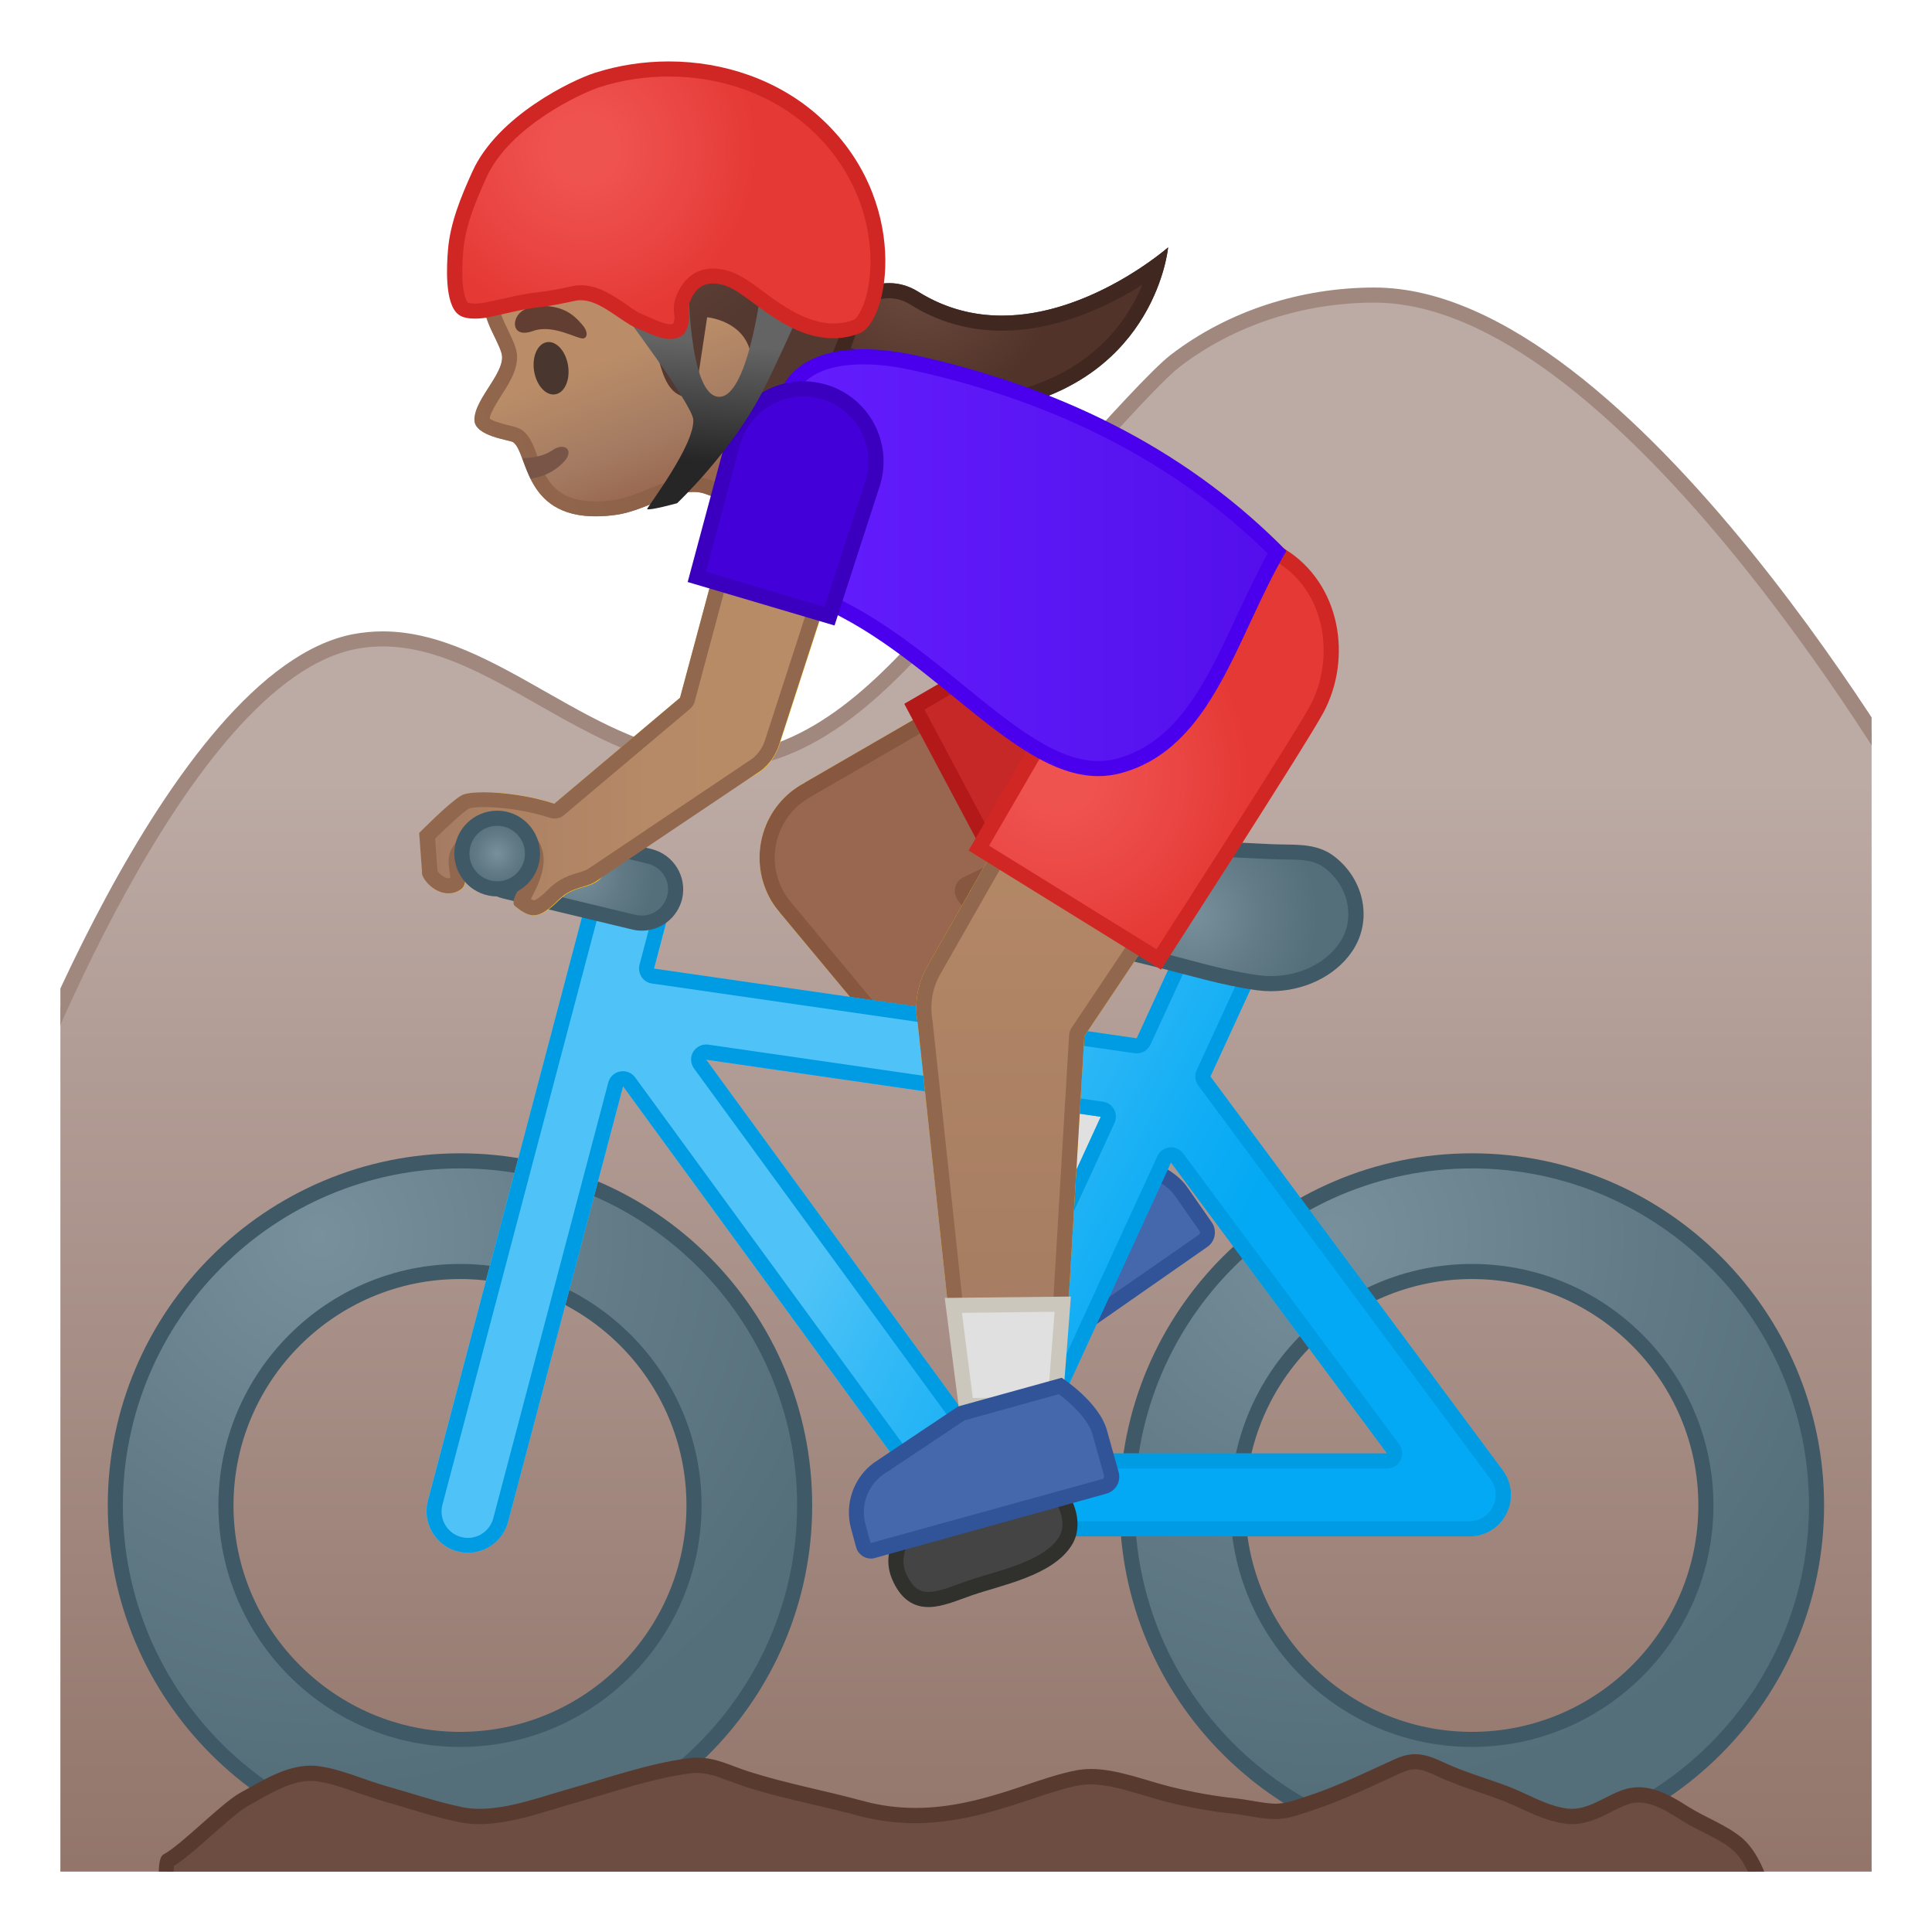
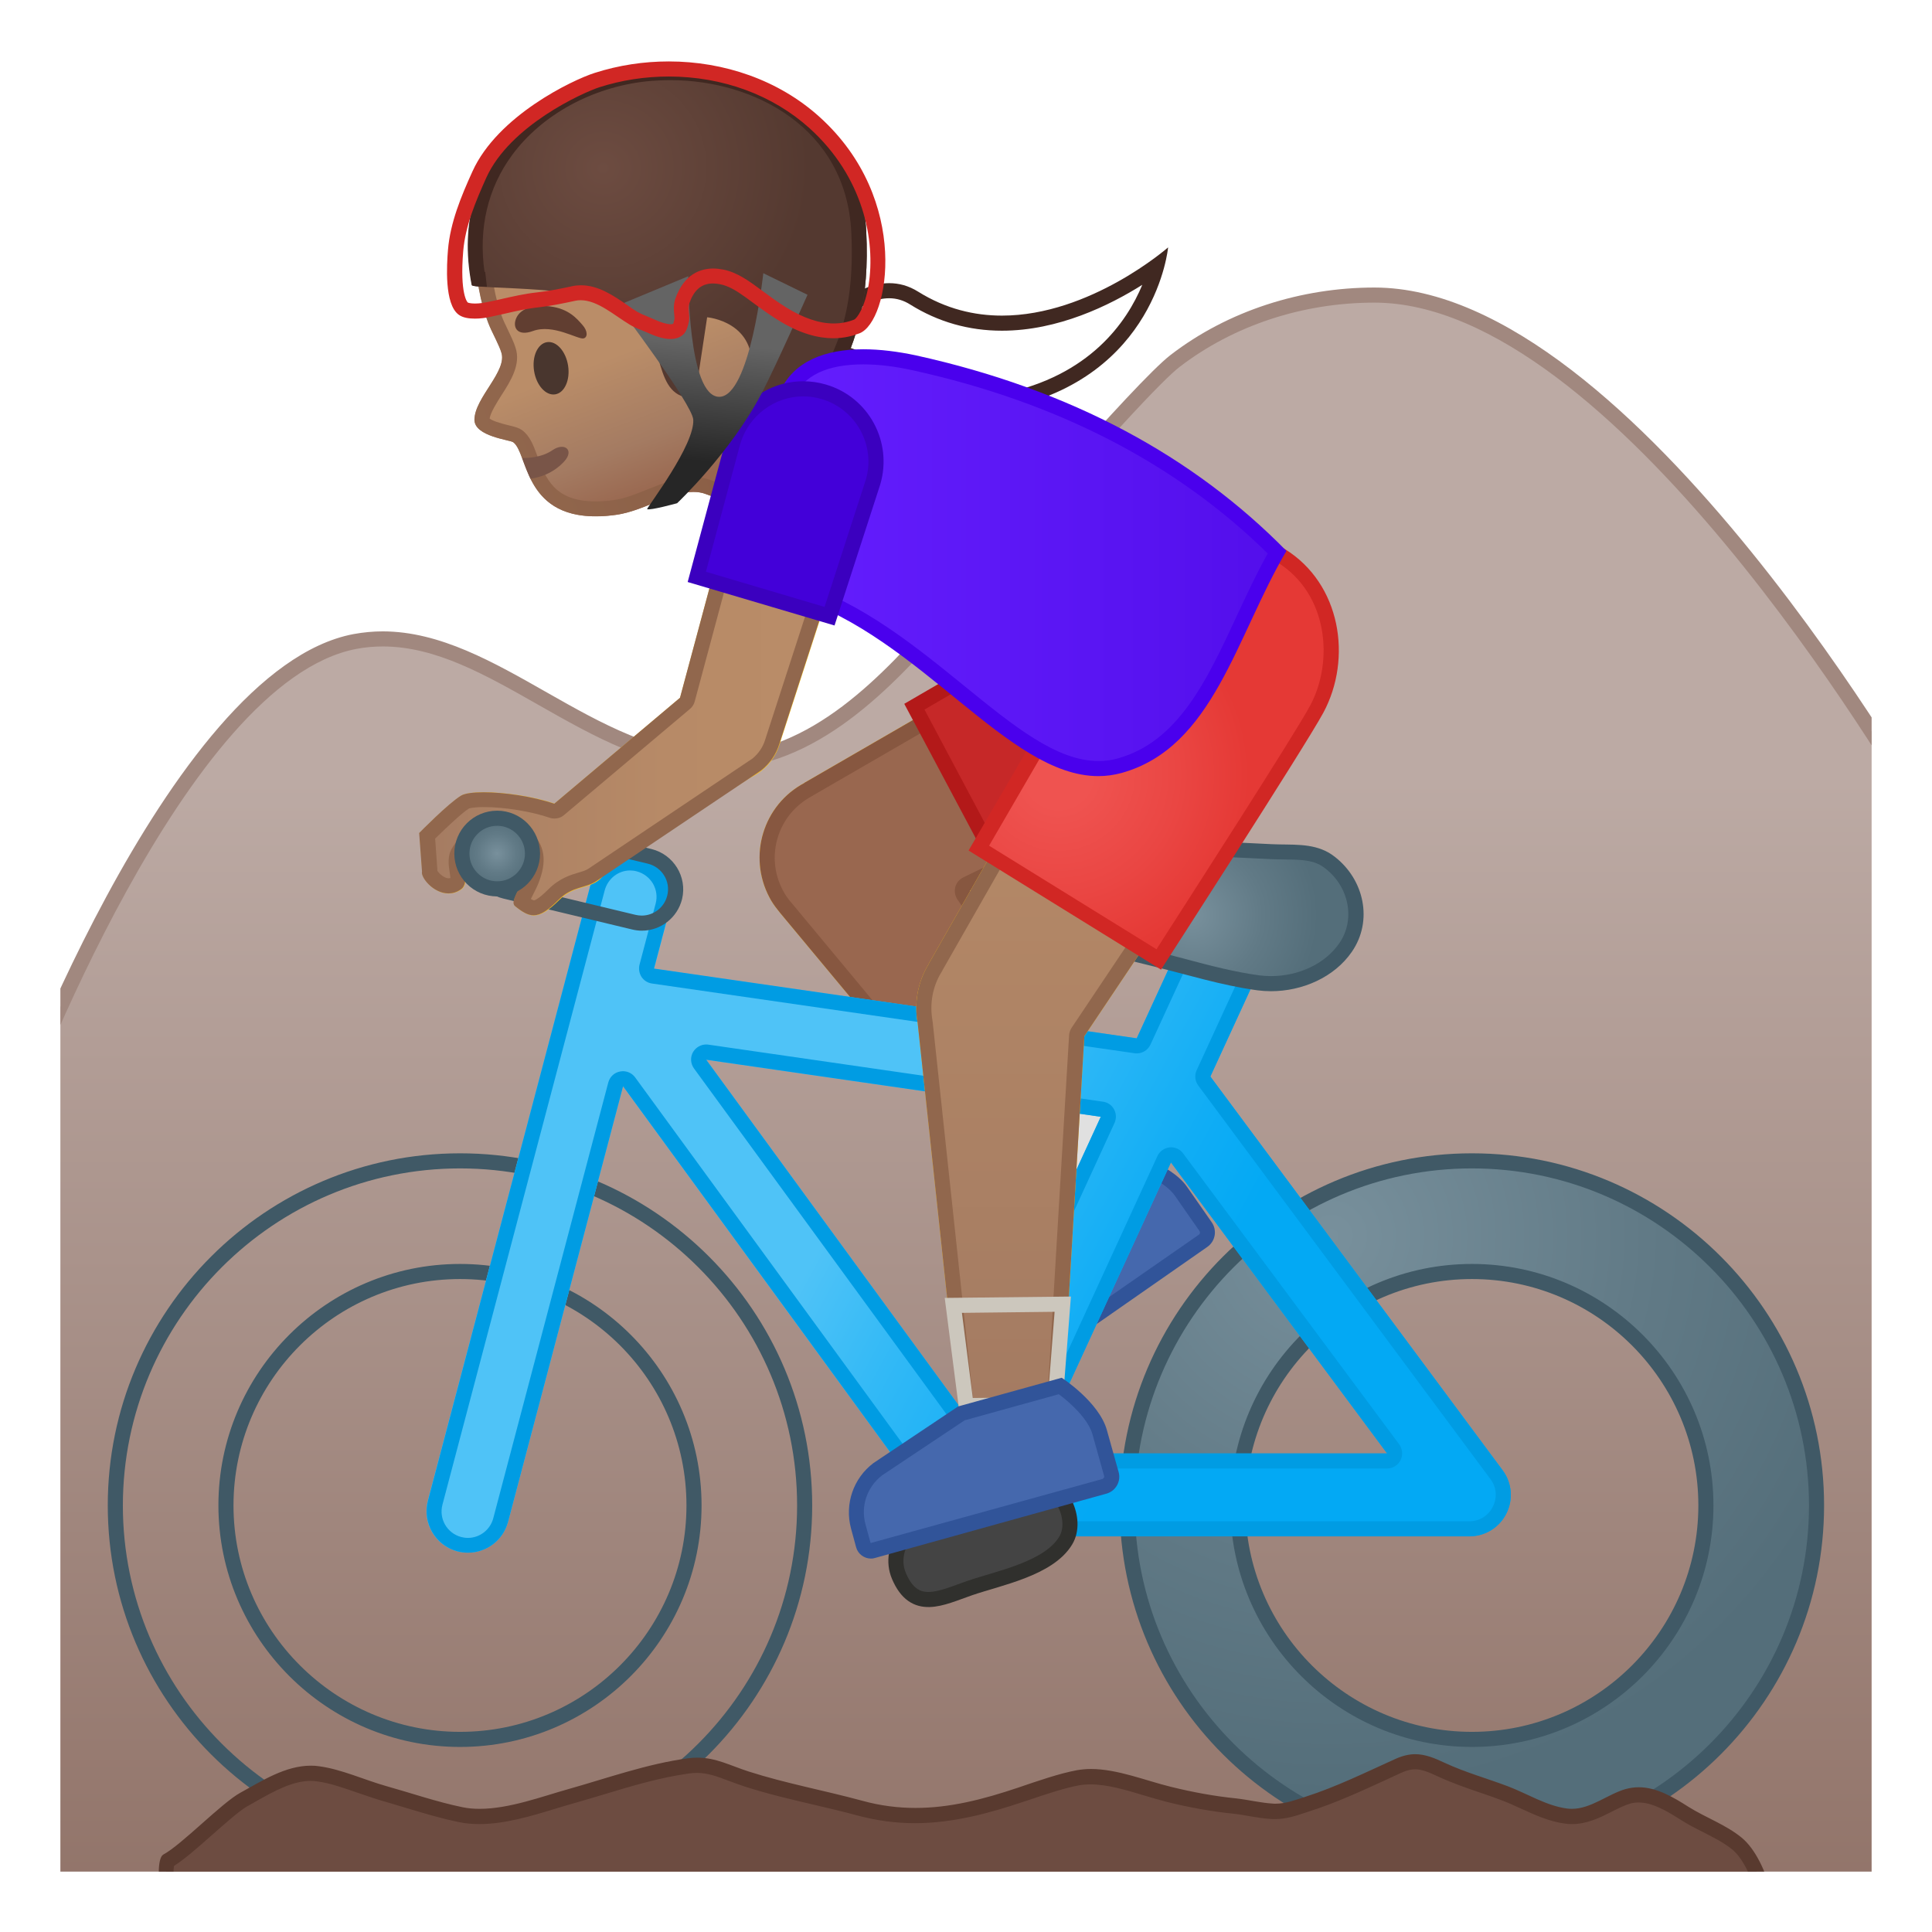
<svg xmlns="http://www.w3.org/2000/svg" xmlns:xlink="http://www.w3.org/1999/xlink" enable-background="new 0 0 128 128" viewBox="0 0 128 128">
  <defs>
    <rect id="t" x="4" y="4" width="120" height="120" />
  </defs>
  <clipPath id="a">
    <use xlink:href="#t" />
  </clipPath>
  <g clip-path="url(#a)">
    <linearGradient id="d" x1="64" x2="64" y1="29.208" y2="133.63" gradientUnits="userSpaceOnUse">
      <stop stop-color="#BCAAA4" offset=".215" />
      <stop stop-color="#8D6E63" offset="1" />
    </linearGradient>
    <path d="m0.5 127.5v-52.36c0.64-1.74 11.29-30.41 23.03-32.63 0.6-0.11 1.23-0.17 1.85-0.17 3.63 0 6.99 1.91 10.55 3.94 3.62 2.06 7.37 4.19 11.51 4.19h0.14c6.28-0.08 11.17-5.17 15.26-9.94 8.44-9.84 13.49-15.43 15.02-16.61 3.65-2.81 8.34-4.36 13.2-4.36 16.28 0 35.19 32.39 36.44 34.57v73.38h-127z" fill="url(#d)" />
    <path d="m91.06 20.05c15.76 0 34.22 31.23 35.94 34.21v72.75h-126v-51.79c0.87-2.38 11.31-30.09 22.62-32.23 0.57-0.11 1.16-0.16 1.75-0.16 3.5 0 6.8 1.88 10.3 3.87 3.68 2.09 7.49 4.26 11.75 4.26h0.15c6.49-0.08 11.47-5.26 15.63-10.11 10.48-12.22 13.91-15.74 14.95-16.54 3.58-2.75 8.16-4.26 12.91-4.26m0-1c-4.83 0-9.68 1.52-13.51 4.47-2.35 1.81-12.14 13.22-15.1 16.68-3.99 4.65-8.76 9.69-14.89 9.76h-0.14c-7.92 0-14.46-8.12-22.06-8.13-0.64 0-1.28 0.06-1.94 0.18-12.45 2.36-23.42 33.04-23.42 33.04v52.95h128v-74.01s-19.7-34.94-36.94-34.94z" fill="#A1887F" />
  </g>
  <g clip-path="url(#a)">
    <path d="m66.37 91.4c-0.17 0-0.33-0.08-0.43-0.23l-0.73-1.06c-0.83-1.21-0.84-2.79-0.02-4.01l3.99-5.31 5.59-3.88c0.66 0.19 2.66 0.85 3.48 2.03l1.63 2.35c0.21 0.3 0.14 0.72-0.17 0.93l-13.05 9.1c-0.08 0.05-0.18 0.08-0.29 0.08z" fill="#4568AD" />
    <path d="m74.86 77.45c0.88 0.27 2.37 0.89 2.98 1.77l1.63 2.34c0.03 0.05 0.03 0.1 0.03 0.13-0.01 0.03-0.02 0.08-0.07 0.11l-13.08 9.09-0.73-1.06c-0.71-1.04-0.72-2.38-0.03-3.43l3.94-5.25 5.33-3.7m-0.19-1.09-5.85 4.06-4.06 5.4c-0.93 1.39-0.92 3.2 0.03 4.57l0.73 1.06c0.2 0.29 0.52 0.44 0.84 0.44 0.2 0 0.4-0.06 0.58-0.18l13.05-9.1c0.53-0.37 0.66-1.1 0.29-1.63l-1.63-2.34c-1.1-1.59-3.98-2.28-3.98-2.28z" fill="#315499" />
  </g>
  <g clip-path="url(#a)">
    <radialGradient id="c" cx="20.927" cy="195" r="9.227" gradientTransform="matrix(.896 -.445 .445 .896 -44.6 -147.53)" gradientUnits="userSpaceOnUse">
      <stop stop-color="#6D4C41" offset="0" />
      <stop stop-color="#523329" offset="1" />
    </radialGradient>
-     <path d="m56.73 24.3c-0.94-0.63-2.57-0.22-2.07-2.6 0.26-1.24 3.29-4.18 6.18-2.37 7.7 4.83 16.55-2.94 16.55-2.94s-0.78 8.61-10.75 10.67c-4.81 0.99-8.53-1.83-9.91-2.76z" fill="url(#c)" />
    <path d="m75.68 18.87c-1.03 2.48-3.48 6.03-9.24 7.21-0.6 0.12-1.22 0.19-1.83 0.19-3.23 0-5.8-1.76-7.04-2.6l-0.28-0.19c-0.37-0.25-0.76-0.37-1.1-0.48-0.7-0.22-0.73-0.23-0.55-1.09 0.09-0.45 1.51-2.15 3.27-2.15 0.49 0 0.96 0.14 1.4 0.42 1.84 1.15 3.88 1.73 6.07 1.73 3.73 0 7.14-1.68 9.3-3.04m1.71-2.48s-5.15 4.52-11.01 4.52c-1.82 0-3.71-0.44-5.54-1.58-0.65-0.41-1.3-0.57-1.93-0.57-2.17 0-4.05 1.99-4.25 2.95-0.5 2.39 1.14 1.98 2.07 2.6 1.18 0.79 4.07 2.96 7.88 2.96 0.65 0 1.33-0.06 2.03-0.21 9.97-2.06 10.75-10.67 10.75-10.67z" fill="#402821" />
    <linearGradient id="b" x1="81.386" x2="81.386" y1="229.4" y2="250.57" gradientTransform="matrix(.936 -.352 .352 .936 -116.92 -174.69)" gradientUnits="userSpaceOnUse">
      <stop stop-color="#BA8D68" offset=".55" />
      <stop stop-color="#A47B62" offset=".83" />
      <stop stop-color="#99674F" offset="1" />
    </linearGradient>
    <path d="m52.17 7.84c-3.42-3.38-9.33-3.49-13.82-1.77-5.03 1.92-7.06 6.24-6.83 11.14 0.08 1.78 0.49 3.48 1.03 4.64 0.07 0.14 0.57 1.14 0.66 1.47 0.46 1.24-1.76 3.02-1.77 4.49 0 1.11 2.36 1.33 2.57 1.49 1.07 0.78 0.62 5.65 6.8 4.81 2.16-0.29 4.25-2.03 5.98-1.37 1.86 0.71 5.61 1.47 5.61 1.47l3.93-5.05s-2.02-4.12-0.6-6.36c2.8-4.45-0.71-12.14-3.56-14.96z" fill="url(#b)" />
    <linearGradient id="ab" x1="30.589" x2="56.557" y1="25.7" y2="15.932" gradientUnits="userSpaceOnUse">
      <stop stop-color="#91674D" offset="0" />
      <stop stop-color="#875740" offset="1" />
    </linearGradient>
    <path d="m44.24 5.98c2.98 0 5.54 0.91 7.22 2.58 2.62 2.59 5.91 9.77 3.41 13.71-1.37 2.17-0.27 5.41 0.29 6.76l-3.18 4.08c-1.12-0.24-3.52-0.79-4.85-1.29-0.37-0.14-0.77-0.21-1.19-0.21-1.02 0-2.03 0.41-3 0.8-0.76 0.31-1.54 0.62-2.27 0.72-0.43 0.06-0.83 0.09-1.2 0.09-2.75 0-3.32-1.53-3.87-3.01-0.26-0.71-0.49-1.33-1.01-1.71-0.21-0.15-0.43-0.21-0.8-0.3-0.72-0.17-1.18-0.33-1.35-0.47 0.06-0.4 0.46-1.03 0.78-1.54 0.62-0.96 1.31-2.06 0.93-3.17-0.09-0.31-0.32-0.79-0.64-1.46l-0.06-0.12c-0.51-1.09-0.86-2.69-0.93-4.26-0.14-2.88 0.48-8 6.18-10.18 1.76-0.67 3.67-1.02 5.54-1.02m0-1c-2.03 0-4.08 0.4-5.9 1.09-5.03 1.92-7.06 6.24-6.83 11.14 0.08 1.78 0.49 3.48 1.03 4.64 0.06 0.14 0.57 1.14 0.66 1.47 0.46 1.24-1.76 3.02-1.77 4.49 0 1.11 2.36 1.33 2.57 1.49 0.98 0.72 0.68 4.91 5.47 4.91 0.41 0 0.85-0.03 1.33-0.1 1.82-0.25 3.59-1.52 5.14-1.52 0.29 0 0.57 0.04 0.84 0.15 1.86 0.71 5.61 1.47 5.61 1.47l3.93-5.05s-2.02-4.12-0.6-6.36c2.81-4.45-0.71-12.14-3.56-14.96-2.03-2.01-4.94-2.86-7.92-2.86z" fill="url(#ab)" />
    <radialGradient id="aa" cx="16.808" cy="87.857" r="13.186" gradientTransform="matrix(1.02 -.195 .194 .981 5.773 -71.767)" gradientUnits="userSpaceOnUse">
      <stop stop-color="#6D4C41" offset="0" />
      <stop stop-color="#543930" offset="1" />
    </radialGradient>
    <path d="m46.04 26.37 0.81-5.35s3.36 0.28 2.92 3.73c-0.31 2.43 1.47 4.91 2.57 5l0.64 0.11c0.66-3.64 4.88-5.27 4.41-14.55-0.4-8.04-7.94-11.63-14.66-10.91-6.44 0.69-13.12 5.84-11.45 14.49 0.06 0.3 8.51-0.04 10.74 1.78 2.19 1.78 1.09 5.79 4.02 5.7z" fill="url(#aa)" />
    <defs>
      <path id="z" d="m51.43 20.09 0.86 8.61-0.45 0.88s0.35 0.17 0.51 0.18l0.64 0.11c0.66-3.64 4.88-5.27 4.41-14.55-0.41-8.05-7.95-11.64-14.67-10.92-6.44 0.69-13.18 6.16-11.48 14.52 0.01 0.06 1.01 0.08 1.01 0.08l-0.16-1.38 9.88-0.1 9.45 2.57z" />
    </defs>
    <clipPath id="y">
      <use xlink:href="#z" />
    </clipPath>
    <g clip-path="url(#y)">
      <path d="m44.42 5.31c5.53 0 11.63 3.15 11.98 10.06 0.29 5.84-1.29 8.37-2.69 10.6-0.56 0.89-1.09 1.74-1.43 2.71-0.59-0.4-1.73-2.05-1.51-3.8 0.17-1.32-0.1-2.42-0.8-3.29-1.11-1.37-2.83-1.55-3.03-1.56l-0.94-0.08-0.14 0.92-0.64 4.22c-0.22-0.26-0.4-0.76-0.65-1.66-0.32-1.15-0.73-2.57-1.92-3.54-1.69-1.38-5.62-1.66-9.51-1.83-0.35-0.02-0.73-0.03-1.04-0.05-0.41-2.89 0.22-5.55 1.83-7.74 1.97-2.67 5.3-4.49 8.89-4.88 0.53-0.05 1.07-0.08 1.6-0.08m0-1c-0.57 0-1.13 0.03-1.69 0.09-6.44 0.69-13.15 5.94-11.48 14.49 0.06 0.3 8.54-0.04 10.77 1.78 2.17 1.77 1.12 5.7 3.93 5.7h0.09l0.81-5.35s3.36 0.28 2.92 3.73c-0.31 2.43 1.47 4.91 2.57 5l0.64 0.11c0.66-3.64 4.88-5.27 4.41-14.55-0.36-7.37-6.73-11-12.97-11z" fill="#402821" />
    </g>
    <path d="m36.97 28.31-2.27 0.85s0.46 1.03 0.69 1.44c1.22 2.23 3.35 4.42 7.49 3.29 0.38-0.1-3.12-4.93-3.12-4.93l-2.79-0.65z" fill="none" />
    <defs>
      <path id="x" d="m52.17 7.84c-3.42-3.38-9.33-3.49-13.82-1.77-6.21 2.37-8.14 7.94-6.58 14.21 0 0 0.94 2.55 1.24 3.65 0.79 2.13-1.14 2.04-1.26 3.77-0.11 1.63 2.05 1.45 2.26 1.6 1.07 0.78 0.62 5.65 6.8 4.81 2.16-0.29 3.9-0.76 4.98-0.12l3.54 2.88 5.74-2.14s-3.48-5.39 0.65-11.94c2.81-4.44-0.7-12.13-3.55-14.95z" />
    </defs>
    <clipPath id="w">
      <use xlink:href="#x" />
    </clipPath>
    <g clip-path="url(#w)">
      <path d="m30.6 30.27c1.75 1.63 5.06 2.22 6.8 0.28 0.66-0.74-0.01-1.28-0.82-0.71-1.32 0.91-4.01 0.51-5.11-0.52-0.72-0.68-1.59 0.28-0.87 0.95z" fill="#795548" />
    </g>
    <ellipse transform="matrix(.988 -.155 .155 .988 -3.342 5.96)" cx="36.51" cy="24.39" rx="1.14" ry="1.75" fill="#49362E" />
    <path d="m35.31 21.93c-1.09 0.4-1.4-0.31-1.07-0.93 0.24-0.45 0.89-0.86 2.2-0.7 1.24 0.15 1.79 0.82 2.15 1.23 0.36 0.4 0.35 0.83 0.07 0.89-0.38 0.08-2.01-0.98-3.35-0.49z" fill="#613E31" />
    <linearGradient id="v" x1="100.44" x2="34.451" y1="37.216" y2="85.762" gradientUnits="userSpaceOnUse">
      <stop stop-color="#FFB300" offset=".195" />
      <stop stop-color="#FFCA28" offset=".691" />
    </linearGradient>
-     <path d="m83.56 49.63-6.21-11.68-24.05 13.91v0.01c-2.74 1.45-3.77 4.85-2.32 7.59 0.15 0.29 0.33 0.55 0.53 0.8l0.04 0.05c0.05 0.06 0.1 0.12 0.15 0.19l16.86 20.27 7.08-5.21-11.38-16.55 19.3-9.38z" fill="url(#v)" />
+     <path d="m83.56 49.63-6.21-11.68-24.05 13.91v0.01c-2.74 1.45-3.77 4.85-2.32 7.59 0.15 0.29 0.33 0.55 0.53 0.8l0.04 0.05c0.05 0.06 0.1 0.12 0.15 0.19l16.86 20.27 7.08-5.21-11.38-16.55 19.3-9.38" fill="url(#v)" />
    <circle cx="80.46" cy="43.79" r="6.61" fill="#FBC11B" />
    <path d="m51.94 60c-0.01-0.01-0.02-0.03-0.03-0.05-0.19-0.25-0.35-0.49-0.48-0.73-1.32-2.49-0.37-5.59 2.11-6.91 0.03-0.02 0.06-0.03 0.08-0.05l23.53-13.61 5.72 10.76-18.84 9.16c-0.13 0.06-0.23 0.18-0.26 0.32-0.04 0.14-0.01 0.29 0.07 0.41l11.11 16.15-6.31 4.64-16.7-20.09z" fill="#99674F" />
    <path d="m76.96 39.34 5.23 9.85-18.37 8.94c-0.26 0.13-0.46 0.36-0.53 0.64s-0.02 0.58 0.14 0.82l10.83 15.75-5.54 4.07-16.26-19.57c-0.04-0.05-0.08-0.09-0.13-0.15-0.01-0.01-0.02-0.03-0.03-0.04-0.18-0.23-0.32-0.44-0.43-0.66-0.58-1.09-0.7-2.33-0.34-3.51s1.16-2.14 2.24-2.72c0.04-0.02 0.09-0.05 0.13-0.08l23.06-13.34m0.39-1.39-24.05 13.91v0.01c-2.74 1.45-3.77 4.85-2.32 7.59 0.15 0.29 0.33 0.55 0.53 0.8l0.04 0.05c0.05 0.06 0.1 0.12 0.15 0.19l16.86 20.27 7.08-5.21-11.38-16.55 19.3-9.39-6.21-11.67z" fill="#875740" />
    <path d="m60.58 46.83 16.49-9.58c0.02-0.01 0.03-0.01 0.05-0.02 1.06-0.56 2.26-0.86 3.45-0.86 2.73 0 5.23 1.5 6.51 3.91 0.92 1.74 1.12 3.73 0.54 5.61s-1.85 3.43-3.59 4.35l-16.87 8.97-6.58-12.38z" fill="#C62828" />
    <path d="m80.57 36.86c2.55 0 4.87 1.4 6.07 3.64 0.86 1.62 1.04 3.48 0.5 5.23s-1.72 3.19-3.34 4.05l-16.43 8.74-6.12-11.51 16.04-9.32 0.06-0.03c0.99-0.52 2.1-0.8 3.22-0.8m0-1c-1.25 0-2.51 0.3-3.69 0.92v-0.01l-16.97 9.86 7.04 13.24 17.31-9.21c3.84-2.04 5.29-6.8 3.25-10.64-1.4-2.64-4.13-4.16-6.94-4.16z" fill="#B31919" />
    <polygon points="71.3 69.26 63.66 74.88 68.56 80.77 75.64 75.56" fill="#E0E0E0" stroke="#CCC7BD" stroke-linecap="round" stroke-linejoin="round" stroke-miterlimit="10" />
    <radialGradient id="u" cx="88.215" cy="81.89" r="37.047" gradientUnits="userSpaceOnUse">
      <stop stop-color="#78909C" offset="0" />
      <stop stop-color="#617A86" offset=".562" />
      <stop stop-color="#546E7A" offset="1" />
    </radialGradient>
    <path d="m97.52 122.57c-12.59 0-22.84-10.24-22.84-22.83s10.25-22.83 22.84-22.83 22.83 10.24 22.83 22.83-10.24 22.83-22.83 22.83zm0-38.33c-8.55 0-15.51 6.95-15.51 15.5s6.96 15.5 15.51 15.5c8.54 0 15.5-6.95 15.5-15.5s-6.95-15.5-15.5-15.5z" fill="url(#u)" />
    <path d="m97.52 77.41c12.31 0 22.33 10.02 22.33 22.33s-10.02 22.33-22.33 22.33c-12.32 0-22.34-10.02-22.34-22.33 0.01-12.32 10.03-22.33 22.34-22.33m0 38.33c8.82 0 16-7.18 16-16s-7.18-16-16-16c-8.83 0-16.01 7.18-16.01 16 0.01 8.82 7.19 16 16.01 16m0-39.33c-12.87 0-23.34 10.47-23.34 23.33 0 12.87 10.47 23.33 23.34 23.33 12.86 0 23.33-10.47 23.33-23.33 0-12.87-10.46-23.33-23.33-23.33zm0 38.33c-8.26 0-15.01-6.73-15.01-15s6.74-15 15.01-15 15 6.73 15 15-6.73 15-15 15z" fill="#405966" />
    <radialGradient id="s" cx="21.175" cy="81.89" r="37.047" gradientUnits="userSpaceOnUse">
      <stop stop-color="#78909C" offset="0" />
      <stop stop-color="#617A86" offset=".562" />
      <stop stop-color="#546E7A" offset="1" />
    </radialGradient>
-     <path d="m30.48 122.57c-12.59 0-22.84-10.24-22.84-22.83s10.25-22.83 22.84-22.83 22.83 10.24 22.83 22.83-10.24 22.83-22.83 22.83zm0-38.33c-8.55 0-15.51 6.95-15.51 15.5s6.96 15.5 15.51 15.5c8.54 0 15.5-6.95 15.5-15.5s-6.95-15.5-15.5-15.5z" fill="url(#s)" />
    <path d="m30.48 77.41c12.31 0 22.33 10.02 22.33 22.33s-10.02 22.33-22.33 22.33c-12.32 0-22.34-10.02-22.34-22.33 0.01-12.32 10.03-22.33 22.34-22.33m0 38.33c8.82 0 16-7.18 16-16s-7.18-16-16-16c-8.83 0-16.01 7.18-16.01 16 0.01 8.82 7.19 16 16.01 16m0-39.33c-12.87 0-23.34 10.47-23.34 23.33 0 12.87 10.47 23.33 23.34 23.33 12.86 0 23.33-10.47 23.33-23.33 0-12.87-10.46-23.33-23.33-23.33zm0 38.33c-8.26 0-15.01-6.73-15.01-15s6.74-15 15.01-15 15 6.73 15 15-6.73 15-15 15z" fill="#405966" />
    <linearGradient id="r" x1="53.027" x2="88.271" y1="66.011" y2="85.007" gradientUnits="userSpaceOnUse">
      <stop stop-color="#4FC3F7" offset=".224" />
      <stop stop-color="#32B9F6" offset=".416" />
      <stop stop-color="#10ADF5" offset=".682" />
      <stop stop-color="#03A9F4" offset=".826" />
    </linearGradient>
    <path d="m77.15 74.57c-0.13 0-0.26-0.01-0.4-0.03l-36.42-5.26c-1.5-0.22-2.54-1.6-2.32-3.1s1.64-2.55 3.11-2.32l36.42 5.26c1.5 0.22 2.54 1.61 2.32 3.11-0.2 1.36-1.37 2.34-2.71 2.34z" fill="url(#r)" />
    <linearGradient id="q" x1="51.442" x2="86.692" y1="68.952" y2="87.952" gradientUnits="userSpaceOnUse">
      <stop stop-color="#4FC3F7" offset=".224" />
      <stop stop-color="#32B9F6" offset=".416" />
      <stop stop-color="#10ADF5" offset=".682" />
      <stop stop-color="#03A9F4" offset=".826" />
    </linearGradient>
    <path d="m64.44 101.78c-0.87 0-1.7-0.42-2.22-1.12l-23.71-32.48c-0.9-1.22-0.63-2.94 0.6-3.83 1.22-0.89 2.94-0.62 3.83 0.6l20.96 28.69 15.04-32.74c0.63-1.38 2.26-1.98 3.64-1.35s1.99 2.26 1.35 3.64l-17 36.99c-0.4 0.88-1.25 1.48-2.22 1.58-0.09 0.01-0.18 0.02-0.27 0.02z" fill="url(#q)" />
    <linearGradient id="p" x1="48.916" x2="84.166" y1="73.638" y2="92.638" gradientUnits="userSpaceOnUse">
      <stop stop-color="#4FC3F7" offset=".224" />
      <stop stop-color="#32B9F6" offset=".416" />
      <stop stop-color="#10ADF5" offset=".682" />
      <stop stop-color="#03A9F4" offset=".826" />
    </linearGradient>
    <path d="m97.35 101.78h-32.91c-1.51 0-2.74-1.23-2.74-2.74s1.23-2.74 2.74-2.74h27.46l-16.96-22.83c-0.9-1.22-0.65-2.94 0.57-3.84s2.94-0.65 3.84 0.57l20.2 27.2c0.62 0.83 0.72 1.94 0.25 2.87-0.46 0.92-1.41 1.51-2.45 1.51z" fill="url(#p)" />
    <path d="m44.97 127.83c-25.21 0-32.05-0.17-33.25-0.31-0.48-0.52-0.93-3.72-0.58-4.26 0.61-0.31 1.57-1.16 2.59-2.07 0.92-0.82 1.88-1.66 2.46-1.98l0.55-0.31c1.25-0.7 2.53-1.42 3.88-1.42 0.16 0 0.32 0.01 0.49 0.03 0.91 0.12 1.86 0.46 2.78 0.78 0.53 0.19 1.06 0.37 1.58 0.52s1.04 0.3 1.56 0.46c1.15 0.35 2.33 0.7 3.53 0.95 0.39 0.08 0.81 0.12 1.26 0.12 1.62 0 3.36-0.53 4.89-1 0.38-0.12 0.75-0.23 1.1-0.33 0.67-0.19 1.33-0.39 2-0.59 1.91-0.58 3.89-1.17 5.89-1.45 0.19-0.03 0.37-0.04 0.55-0.04 0.8 0 1.48 0.25 2.27 0.55 0.31 0.12 0.63 0.24 0.98 0.35 1.52 0.49 3.08 0.86 4.59 1.21 0.98 0.23 1.96 0.46 2.93 0.73 1.23 0.33 2.43 0.49 3.68 0.49 2.53 0 4.95-0.7 7-1.39l0.38-0.13c1.12-0.38 2.38-0.8 3.41-0.99 0.26-0.05 0.54-0.07 0.84-0.07 1.18 0 2.45 0.38 3.69 0.75 0.51 0.15 1.01 0.3 1.49 0.42 1.52 0.38 2.96 0.63 4.4 0.78 0.34 0.04 0.68 0.09 1.01 0.15 0.45 0.08 0.92 0.16 1.4 0.19 0.08 0 0.15 0.01 0.23 0.01 0.67 0 1.26-0.19 1.83-0.38l0.31-0.1c1.72-0.55 3.39-1.32 5-2.06l1.05-0.48c0.39-0.18 0.73-0.26 1.07-0.26 0.56 0 1.1 0.23 1.75 0.53 0.91 0.42 1.87 0.75 2.79 1.07 0.48 0.17 0.96 0.33 1.44 0.51 0.41 0.15 0.82 0.34 1.23 0.54 0.88 0.41 1.8 0.83 2.79 0.96 0.13 0.02 0.26 0.03 0.39 0.03 0.9 0 1.67-0.39 2.43-0.78 0.44-0.22 0.86-0.43 1.27-0.55 0.24-0.07 0.48-0.1 0.73-0.1 1.04 0 2.07 0.6 3.03 1.22 0.48 0.3 0.98 0.56 1.47 0.81 0.73 0.37 1.41 0.72 2 1.2 1.26 1.04 2.16 3.9 1.82 5.05-0.09 0.29-0.2 0.3-0.26 0.31-0.99 0.08-41.68 0.33-71.72 0.33z" fill="#6D4C41" />
    <path d="m93.76 117.22c0.41 0 0.84 0.16 1.54 0.49 0.93 0.43 1.9 0.76 2.83 1.08 0.48 0.16 0.96 0.33 1.43 0.51 0.39 0.15 0.78 0.33 1.2 0.52 0.92 0.42 1.87 0.86 2.93 1 0.15 0.02 0.31 0.03 0.46 0.03 1.01 0 1.88-0.44 2.65-0.83 0.42-0.21 0.81-0.41 1.18-0.52 0.19-0.06 0.39-0.08 0.59-0.08 0.91 0 1.86 0.56 2.77 1.14 0.5 0.32 1.01 0.58 1.51 0.83 0.7 0.36 1.36 0.69 1.91 1.14 1.21 0.99 1.91 3.71 1.68 4.48-3.1 0.08-41.86 0.32-71.47 0.32-24.85 0-31.43-0.17-32.96-0.28-0.33-0.71-0.61-2.71-0.48-3.43 0.7-0.44 1.58-1.22 2.51-2.04 0.86-0.76 1.84-1.63 2.36-1.92 0.18-0.1 0.37-0.2 0.55-0.31 1.19-0.67 2.42-1.36 3.63-1.36 0.14 0 0.28 0.01 0.42 0.03 0.86 0.11 1.75 0.43 2.68 0.75 0.53 0.18 1.07 0.37 1.61 0.53 0.52 0.15 1.03 0.3 1.55 0.46 1.16 0.35 2.35 0.71 3.57 0.96 0.42 0.09 0.88 0.13 1.35 0.13 1.7 0 3.47-0.54 5.04-1.02 0.38-0.11 0.74-0.23 1.08-0.32 0.67-0.19 1.34-0.39 2.01-0.59 1.98-0.6 3.85-1.16 5.81-1.43 0.16-0.02 0.32-0.03 0.48-0.03 0.71 0 1.32 0.23 2.09 0.52 0.32 0.12 0.65 0.24 1 0.36 1.54 0.5 3.11 0.87 4.62 1.22 0.96 0.23 1.96 0.46 2.92 0.72 1.27 0.34 2.51 0.51 3.81 0.51 2.6 0 5.07-0.71 7.16-1.41l0.4-0.13c1.09-0.37 2.34-0.79 3.32-0.97 0.23-0.04 0.48-0.06 0.75-0.06 1.11 0 2.35 0.37 3.54 0.73 0.5 0.15 1.02 0.3 1.51 0.43 1.54 0.38 3 0.64 4.47 0.79 0.32 0.03 0.64 0.09 0.98 0.15 0.46 0.08 0.94 0.16 1.44 0.19 0.09 0.01 0.18 0.01 0.26 0.01 0.75 0 1.38-0.21 1.99-0.41l0.3-0.1c1.75-0.56 3.43-1.33 5.06-2.08 0.35-0.16 0.7-0.32 1.04-0.48 0.38-0.17 0.66-0.23 0.92-0.23m0-1c-0.39 0-0.8 0.09-1.28 0.3-1.97 0.89-3.93 1.86-5.99 2.52-0.67 0.21-1.29 0.46-1.99 0.46-0.06 0-0.13 0-0.2-0.01-0.81-0.05-1.59-0.25-2.39-0.34-1.47-0.15-2.88-0.41-4.34-0.77-1.64-0.4-3.54-1.18-5.29-1.18-0.32 0-0.63 0.03-0.93 0.08-1.18 0.22-2.62 0.72-3.85 1.14-2.37 0.8-4.57 1.36-6.84 1.36-1.15 0-2.32-0.14-3.55-0.48-2.5-0.68-5.03-1.14-7.5-1.93-1.24-0.4-2.17-0.92-3.4-0.92-0.2 0-0.4 0.01-0.62 0.04-2.73 0.37-5.33 1.31-7.96 2.05-1.74 0.49-3.9 1.3-5.85 1.3-0.4 0-0.78-0.03-1.15-0.11-1.7-0.35-3.37-0.93-5.05-1.4-1.45-0.41-2.95-1.11-4.43-1.31-0.19-0.03-0.37-0.04-0.55-0.04-1.69 0-3.23 1-4.67 1.79-1.26 0.69-3.86 3.42-5.11 4.1-0.71 0.39-0.05 5.01 0.75 5.12 1.65 0.24 15.9 0.33 33.4 0.33 30.55 0 71.02-0.25 71.72-0.33 1.62-0.17 0.48-4.78-1.3-6.24-1.05-0.86-2.37-1.32-3.52-2.04-1.02-0.65-2.12-1.3-3.3-1.3-0.28 0-0.57 0.04-0.87 0.12-1.18 0.34-2.29 1.31-3.56 1.31-0.11 0-0.21-0.01-0.32-0.02-1.37-0.18-2.64-0.99-3.91-1.47-1.4-0.53-2.85-0.93-4.2-1.56-0.7-0.33-1.3-0.57-1.95-0.57z" fill="#593A2F" />
    <linearGradient id="o" x1="43.529" x2="78.779" y1="83.632" y2="102.63" gradientUnits="userSpaceOnUse">
      <stop stop-color="#4FC3F7" offset=".224" />
      <stop stop-color="#32B9F6" offset=".416" />
      <stop stop-color="#10ADF5" offset=".682" />
      <stop stop-color="#03A9F4" offset=".826" />
    </linearGradient>
    <path d="m31 102.87c-0.24 0-0.47-0.03-0.71-0.09-1.46-0.39-2.33-1.89-1.95-3.35l10.76-40.71c0.4-1.46 1.9-2.34 3.35-1.95 1.47 0.39 2.35 1.89 1.96 3.35l-10.75 40.71c-0.33 1.23-1.45 2.04-2.66 2.04z" fill="url(#o)" />
    <path d="m41.75 57.67c0.15 0 0.3 0.02 0.44 0.06 0.45 0.12 0.83 0.41 1.07 0.81 0.23 0.4 0.3 0.87 0.18 1.32l-1.07 4.05c-0.07 0.28-0.02 0.57 0.13 0.81 0.16 0.24 0.41 0.4 0.69 0.44l31.98 4.62c0.05 0.01 0.1 0.01 0.14 0.01 0.39 0 0.74-0.22 0.91-0.58l3.63-7.89c0.28-0.62 0.9-1.01 1.59-1.01 0.25 0 0.49 0.05 0.72 0.16 0.43 0.2 0.75 0.54 0.91 0.98s0.14 0.91-0.05 1.33l-3.74 8.13c-0.15 0.33-0.11 0.72 0.11 1.01l19.36 26.08c0.4 0.53 0.46 1.23 0.15 1.83-0.29 0.59-0.89 0.96-1.55 0.96h-32.91c-0.12 0-0.24-0.02-0.38-0.05-0.03-0.01-0.07-0.02-0.11-0.03-0.11-0.03-0.19-0.06-0.26-0.09-0.03-0.01-0.05-0.03-0.11-0.06-0.07-0.04-0.14-0.08-0.2-0.13-0.04-0.03-0.08-0.06-0.11-0.09-0.06-0.05-0.1-0.11-0.15-0.17-0.03-0.04-0.07-0.08-0.11-0.12l-20.93-28.67c-0.19-0.26-0.49-0.41-0.81-0.41-0.06 0-0.12 0.01-0.19 0.02-0.38 0.07-0.68 0.35-0.78 0.73l-7.62 28.87c-0.2 0.76-0.89 1.3-1.68 1.3-0.16 0-0.3-0.02-0.45-0.06-0.93-0.25-1.48-1.2-1.24-2.13l10.75-40.7c0.21-0.79 0.9-1.33 1.69-1.33m22.15 36.97c0.03 0 0.07 0 0.1-0.01 0.35-0.04 0.66-0.26 0.81-0.58l9.03-19.65c0.13-0.29 0.12-0.62-0.03-0.9s-0.42-0.47-0.74-0.51l-26.14-3.78c-0.05-0.01-0.1-0.01-0.14-0.01-0.35 0-0.67 0.18-0.86 0.48-0.21 0.34-0.19 0.78 0.05 1.11l17.11 23.43c0.19 0.27 0.49 0.42 0.81 0.42m4.82 2.65h23.18c0.38 0 0.72-0.21 0.89-0.55s0.13-0.74-0.09-1.05l-14.32-19.28c-0.19-0.26-0.49-0.4-0.8-0.4-0.03 0-0.07 0-0.1 0.01-0.35 0.04-0.66 0.26-0.8 0.58l-8.86 19.28c-0.14 0.31-0.12 0.67 0.07 0.96 0.17 0.28 0.49 0.45 0.83 0.45m-26.97-40.62c-1.21 0-2.32 0.81-2.65 2.04l-10.75 40.72c-0.38 1.46 0.49 2.96 1.95 3.35 0.24 0.06 0.47 0.09 0.71 0.09 1.21 0 2.32-0.81 2.65-2.04l7.62-28.86 20.95 28.69c0.04 0.05 0.09 0.09 0.13 0.14 0.08 0.09 0.15 0.18 0.24 0.26l0.18 0.15c0.1 0.08 0.2 0.15 0.31 0.21 0.06 0.03 0.12 0.07 0.18 0.1 0.13 0.06 0.27 0.11 0.4 0.15 0.05 0.02 0.1 0.04 0.16 0.05 0.19 0.04 0.4 0.07 0.6 0.07h32.92c1.04 0 1.99-0.58 2.45-1.51 0.47-0.92 0.38-2.04-0.25-2.87l-19.36-26.09 3.74-8.13c0.64-1.38 0.03-3.01-1.35-3.64-0.37-0.17-0.76-0.25-1.14-0.25-1.04 0-2.04 0.59-2.5 1.6l-3.63 7.89-31.98-4.62 1.07-4.05c0.39-1.46-0.48-2.96-1.96-3.35-0.23-0.07-0.46-0.1-0.69-0.1zm22.15 36.97-17.11-23.43 26.14 3.78-9.03 19.65zm4.82 2.65 8.86-19.28 14.32 19.28h-23.18z" fill="#009CE3" />
    <path d="m62.21 99.76c-1.67 0.74-3.47 2.72-2.65 4.66 1.03 2.41 2.77 1.46 4.67 0.8s5.26-1.28 6.38-3.16c0.83-1.39-0.31-3.72-1.9-3.98-0.96-0.16-5.6 1.28-6.5 1.68z" clip-rule="evenodd" fill="#444" fill-rule="evenodd" stroke="#30302D" stroke-linecap="round" stroke-linejoin="round" stroke-miterlimit="10" />
    <radialGradient id="n" cx="38.248" cy="57.884" r="5.154" gradientUnits="userSpaceOnUse">
      <stop stop-color="#78909C" offset="0" />
      <stop stop-color="#617A86" offset=".562" />
      <stop stop-color="#546E7A" offset="1" />
    </radialGradient>
-     <path d="m42.52 61.15c-0.18 0-0.35-0.02-0.52-0.06l-8.54-2.05c-0.58-0.14-1.08-0.5-1.39-1.01s-0.41-1.11-0.27-1.7c0.24-1.01 1.14-1.72 2.19-1.72 0.17 0 0.35 0.02 0.52 0.06l8.54 2.05c1.2 0.29 1.95 1.5 1.66 2.71-0.25 1.01-1.15 1.72-2.19 1.72z" fill="url(#n)" />
    <path d="m33.98 55.12c0.14 0 0.27 0.02 0.4 0.05l8.54 2.05c0.94 0.23 1.52 1.17 1.29 2.1-0.19 0.79-0.89 1.34-1.7 1.34-0.14 0-0.27-0.02-0.41-0.05l-8.54-2.05c-0.45-0.11-0.84-0.39-1.08-0.78-0.24-0.4-0.32-0.87-0.21-1.32 0.2-0.79 0.9-1.34 1.71-1.34m0-1c-1.24 0-2.37 0.84-2.67 2.1-0.35 1.48 0.55 2.96 2.03 3.31l8.54 2.05c0.21 0.05 0.42 0.08 0.64 0.08 1.24 0 2.36-0.84 2.67-2.1 0.35-1.47-0.56-2.95-2.03-3.31l-8.54-2.05c-0.21-0.06-0.43-0.08-0.64-0.08z" fill="#405966" />
    <radialGradient id="m" cx="79.013" cy="60.619" r="8.311" gradientUnits="userSpaceOnUse">
      <stop stop-color="#78909C" offset="0" />
      <stop stop-color="#617A86" offset=".562" />
      <stop stop-color="#546E7A" offset="1" />
    </radialGradient>
    <path d="m84.22 65.17c-0.28 0-0.56-0.02-0.84-0.06-1.67-0.23-3.35-0.67-4.97-1.1-0.67-0.18-1.33-0.35-2-0.51l-0.32-0.08c-1.98-0.48-4.04-0.98-5.84-1.96-1.81-0.98-2.4-2-1.91-3.29 0.46-1.2 1.71-2.11 2.9-2.11h0.14c0.78 0.04 1.57 0.05 2.35 0.05 0.51 0 1.03 0 1.54-0.01s1.03-0.01 1.54-0.01c1.03 0 1.86 0.02 2.6 0.07 1.57 0.1 3.15 0.17 4.72 0.25h0.12c0.29 0.01 0.57 0.02 0.86 0.02 0.97 0.01 1.89 0.02 2.68 0.47 0.1 0.06 0.23 0.14 0.34 0.23 1.79 1.39 2.24 3.85 1.03 5.61-1 1.51-2.9 2.43-4.94 2.43z" clip-rule="evenodd" fill="url(#m)" fill-rule="evenodd" />
    <path d="m71.24 56.57h0.11c0.69 0.04 1.44 0.05 2.37 0.05 0.52 0 1.04-0.01 1.55-0.01 0.51-0.01 1.03-0.01 1.54-0.01 1.02 0 1.84 0.02 2.58 0.07 1.54 0.1 3.12 0.17 4.63 0.24l0.2 0.01c0.29 0.01 0.59 0.02 0.88 0.02 0.94 0.01 1.76 0.02 2.4 0.39 0.1 0.06 0.21 0.13 0.32 0.22 1.57 1.22 1.98 3.39 0.92 4.93-0.92 1.35-2.66 2.19-4.54 2.19-0.26 0-0.52-0.02-0.77-0.05-1.64-0.22-3.31-0.66-4.92-1.09-0.67-0.18-1.34-0.35-2.01-0.52l-0.32-0.08c-1.95-0.47-3.97-0.96-5.71-1.91-1.97-1.06-1.97-1.91-1.68-2.67 0.41-1.01 1.46-1.78 2.45-1.78m0-1c-1.47 0-2.86 1.11-3.37 2.43-0.72 1.87 0.55 3.05 2.14 3.91 1.95 1.06 4.14 1.56 6.27 2.08 2.32 0.56 4.64 1.3 7.02 1.62 0.3 0.04 0.6 0.06 0.91 0.06 2.06 0 4.19-0.91 5.36-2.62 1.4-2.04 0.82-4.76-1.13-6.28-0.13-0.1-0.27-0.2-0.41-0.28-1.15-0.65-2.44-0.5-3.76-0.56-1.6-0.08-3.22-0.15-4.82-0.25-0.88-0.06-1.76-0.07-2.64-0.07-1.03 0-2.07 0.02-3.09 0.02-0.78 0-1.55-0.01-2.32-0.05-0.04-0.01-0.1-0.01-0.16-0.01z" fill="#405966" />
    <linearGradient id="l" x1="102.02" x2="36.192" y1="3.217" y2="140.87" gradientUnits="userSpaceOnUse">
      <stop stop-color="#FFB300" offset=".195" />
      <stop stop-color="#FFCA28" offset=".691" />
    </linearGradient>
    <path d="m86.54 46.67-11.24-6.96-13.77 24.14h0.01c-0.76 1.23-0.98 2.63-0.74 3.95l2.77 25.84 6.79-0.09 1.48-24.9 14.7-21.98z" fill="url(#l)" />
    <circle cx="80.92" cy="43.19" r="6.61" fill="#FBC11B" />
    <linearGradient id="k" x1="73.523" x2="73.523" y1="93.128" y2="40.407" gradientUnits="userSpaceOnUse">
      <stop stop-color="#A47B62" offset="0" />
      <stop stop-color="#BA8D68" offset="1" />
    </linearGradient>
    <path d="m61.29 67.74c-0.23-1.28 0.01-2.56 0.67-3.63 0.02-0.03 0.03-0.06 0.04-0.09l13.47-23.61 10.36 6.41-14.42 21.55c-0.05 0.07-0.08 0.16-0.08 0.25l-1.45 24.44-5.87 0.07-2.72-25.39z" fill="url(#k)" />
    <path d="m75.66 41.1 9.48 5.87-14.14 21.12c-0.1 0.15-0.16 0.32-0.17 0.5l-1.43 23.97-4.94 0.06-2.67-24.93c0-0.02-0.01-0.05-0.01-0.07-0.2-1.13 0.01-2.28 0.61-3.24 0.03-0.04 0.05-0.09 0.07-0.13l13.2-23.15m-0.36-1.39-13.77 24.14h0.01c-0.76 1.23-0.98 2.63-0.74 3.95l2.77 25.84 6.79-0.09 1.48-24.9 14.72-21.98-11.26-6.96z" fill="#91674D" />
-     <polygon points="63.15 86.49 70.41 86.41 69.88 93.05 64 93.13" fill="#E0E0E0" />
    <path d="m69.87 86.91-0.44 5.65-4.98 0.06-0.72-5.64 6.14-0.07m1.08-1.01zm0 0-8.36 0.09 0.98 7.64 6.79-0.09 0.59-7.64z" fill="#CCC7BD" />
    <radialGradient id="j" cx="70.138" cy="51.316" r="12.797" gradientUnits="userSpaceOnUse">
      <stop stop-color="#EF5350" offset=".169" />
      <stop stop-color="#EA4643" offset=".621" />
      <stop stop-color="#E53935" offset=".987" />
    </radialGradient>
    <path d="m64.85 56.19 9.84-16.93c0.01-0.02 0.02-0.03 0.04-0.05 1.35-2.18 3.7-3.49 6.27-3.49 1.36 0 2.7 0.38 3.87 1.1 3.63 2.25 4.05 7.03 2.37 10.17-1.06 1.98-8.91 14.17-10.47 16.58l-11.92-7.38z" fill="url(#j)" />
    <path d="m81 36.21c1.27 0 2.52 0.36 3.61 1.03 3.38 2.09 3.77 6.56 2.19 9.51-1 1.87-8.16 12.99-10.18 16.14l-11.09-6.86 9.58-16.49c0.02-0.02 0.03-0.04 0.04-0.07 1.27-2.04 3.45-3.26 5.85-3.26m0-1c-2.63 0-5.21 1.32-6.7 3.73l-10.13 17.41 12.75 7.89s9.56-14.8 10.76-17.03c1.93-3.6 1.15-8.54-2.55-10.83-1.29-0.79-2.72-1.17-4.13-1.17z" fill="#D12724" />
    <path d="m57.7 102.75c-0.23 0-0.44-0.16-0.5-0.38l-0.34-1.25c-0.38-1.42 0.13-2.91 1.31-3.79l5.53-3.69 6.56-1.81c0.56 0.4 2.23 1.68 2.61 3.07l0.77 2.75c0.05 0.17 0.03 0.35-0.06 0.51s-0.23 0.27-0.4 0.32l-15.33 4.26c-0.06 0-0.11 0.01-0.15 0.01z" fill="#4568AD" />
    <path d="m70.15 92.37c0.74 0.55 1.94 1.63 2.23 2.66l0.77 2.75c0.02 0.06 0 0.1-0.02 0.13s-0.05 0.06-0.1 0.08l-15.35 4.24-0.34-1.24c-0.33-1.21 0.11-2.49 1.11-3.25l5.46-3.64 6.24-1.73m0.19-1.09-6.86 1.9-5.61 3.75c-1.33 1-1.92 2.71-1.49 4.33l0.34 1.25c0.12 0.45 0.54 0.75 0.98 0.75 0.09 0 0.18-0.01 0.27-0.04l15.33-4.26c0.62-0.17 0.99-0.82 0.81-1.44l-0.77-2.75c-0.51-1.88-3-3.49-3-3.49z" fill="#315499" />
    <linearGradient id="i" x1="49.292" x2="84.61" y1="37.28" y2="37.28" gradientUnits="userSpaceOnUse">
      <stop stop-color="#651FFF" offset="0" />
      <stop stop-color="#5914F2" offset=".705" />
      <stop stop-color="#530EEB" offset="1" />
    </linearGradient>
    <path d="m72.77 50.92c-2.95 0-5.87-2.38-9.26-5.14-3.11-2.53-6.62-5.39-10.74-6.7-1.28-0.41-2.32-1.39-2.93-2.78-0.73-1.68-0.74-3.68-0.01-5.22 0.78-1.63 1.55-3.29 2.29-4.93 0.74-1.67 2.45-2.52 5.07-2.52 1.02 0 2.16 0.13 3.37 0.4 9.8 2.15 17.89 6.37 24.05 12.55-0.83 1.45-1.54 2.99-2.24 4.48-2.04 4.37-3.96 8.49-8.19 9.67-0.46 0.13-0.94 0.19-1.41 0.19z" fill="url(#i)" />
    <path d="m57.2 24.14c0.99 0 2.08 0.13 3.26 0.39 9.56 2.1 17.47 6.18 23.53 12.14-0.76 1.36-1.42 2.79-2.07 4.18-1.98 4.26-3.86 8.28-7.87 9.4-0.42 0.12-0.84 0.17-1.28 0.17-2.77 0-5.63-2.33-8.95-5.03-3.14-2.55-6.7-5.45-10.9-6.78-1.14-0.36-2.07-1.25-2.62-2.5-0.67-1.53-0.67-3.41-0.02-4.8 0.79-1.65 1.56-3.31 2.3-4.95 0.65-1.48 2.21-2.22 4.62-2.22m0-1c-2.52 0-4.63 0.78-5.53 2.82-0.73 1.62-1.49 3.27-2.28 4.92-1.41 2.99-0.26 7.58 3.24 8.68 8.37 2.66 14.13 11.86 20.14 11.86 0.51 0 1.03-0.07 1.54-0.21 6.08-1.69 7.57-9.03 10.92-14.71-6.11-6.23-14.25-10.69-24.57-12.96-1.18-0.25-2.36-0.4-3.46-0.4z" fill="#4A00ED" />
    <polygon points="36.02 53.85 39.47 58.06 50.45 51.05 46.04 45.4" fill="#FBC11B" />
    <polygon points="51.66 49.27 44.79 47.23 49.68 29.01 57.48 31.32" fill="#FBC11B" />
    <circle cx="48.22" cy="48.25" r="3.59" fill="#FBC11B" />
    <circle cx="53.58" cy="30.16" r="4.06" fill="#FBC11B" />
    <path d="m34.14 60.04c-0.36-0.3 0.35-1.18 0.66-2.04 0.43-1.2 0.21-1.76-0.55-2.39-0.4-0.33-2.43-0.17-2.43-0.17s-0.64 0.64-1.01 1.27c-0.32 0.53 0.41 1.78-0.27 2.23-1.31 0.88-2.69-0.73-2.56-1.19l-0.19-2.56s1.94-1.97 2.78-2.48c0.84-0.5 4.95-0.13 7 0.87 1.35 0.66 2.81 3.87 2.52 4.29-0.83 1.18-1.9 0.61-3.04 1.76-1.35 1.33-1.89 1.24-2.91 0.41z" fill="#FBC11B" />
    <linearGradient id="h" x1="28.297" x2="56.847" y1="44.893" y2="44.893" gradientUnits="userSpaceOnUse">
      <stop stop-color="#A47B62" offset="0" />
      <stop stop-color="#AD8264" offset=".191" />
      <stop stop-color="#B78A67" offset=".551" />
      <stop stop-color="#BA8D68" offset="1" />
    </linearGradient>
    <path d="m35.37 60.15c-0.2 0-0.44-0.12-0.82-0.42 0.05-0.16 0.2-0.45 0.3-0.66 0.15-0.29 0.3-0.6 0.42-0.91 0.48-1.31 0.28-2.13-0.7-2.95-0.19-0.16-0.54-0.32-1.7-0.32-0.57 0-1.09 0.04-1.09 0.04-0.12 0.01-0.23 0.06-0.31 0.15-0.03 0.03-0.68 0.69-1.09 1.36-0.23 0.38-0.16 0.83-0.1 1.27 0.05 0.32 0.1 0.71-0.02 0.8-0.17 0.12-0.35 0.17-0.54 0.17-0.64 0-1.22-0.68-1.26-0.9l-0.17-2.42c0.62-0.62 1.93-1.89 2.52-2.24 0.09-0.06 0.46-0.15 1.23-0.15 1.19 0 3.04 0.23 4.52 0.73 0.05 0.02 0.11 0.03 0.16 0.03 0.12 0 0.23-0.04 0.32-0.12l8.33-7.02c0.08-0.07 0.13-0.15 0.16-0.25l4.5-16.73 6.81 2.02-5.66 17.46c-0.18 0.62-0.54 1.15-1.04 1.55l-10.86 7.3c-0.23 0.16-0.5 0.24-0.81 0.33-0.51 0.15-1.15 0.34-1.79 0.98-0.61 0.63-1.01 0.9-1.31 0.9z" fill="url(#h)" />
    <path d="m50.38 30.26 5.83 1.73-5.51 17c-0.15 0.5-0.44 0.93-0.84 1.26l-10.87 7.3c-0.16 0.11-0.38 0.18-0.66 0.26-0.54 0.16-1.27 0.38-2 1.11s-0.95 0.73-0.96 0.73-0.06-0.01-0.2-0.09c0.04-0.09 0.09-0.18 0.13-0.26 0.15-0.29 0.32-0.62 0.44-0.96 0.55-1.51 0.29-2.55-0.85-3.5-0.37-0.31-0.96-0.44-2.02-0.44-0.59 0-1.11 0.04-1.13 0.04-0.24 0.02-0.46 0.12-0.63 0.29-0.07 0.07-0.73 0.75-1.16 1.46-0.32 0.53-0.23 1.12-0.16 1.6 0.02 0.11 0.04 0.27 0.05 0.38-0.05 0.01-0.08 0.02-0.11 0.02-0.3 0-0.63-0.31-0.75-0.49v-0.03l-0.15-2.11c0.74-0.73 1.8-1.72 2.23-1.99 0 0 0.24-0.1 1-0.1 1.35 0 3.14 0.29 4.36 0.71 0.11 0.04 0.22 0.05 0.32 0.05 0.23 0 0.46-0.08 0.64-0.24l8.33-7.02c0.16-0.13 0.27-0.31 0.32-0.51l4.35-16.2m-0.7-1.25-4.63 17.22-8.33 7.02c-1.43-0.49-3.34-0.76-4.68-0.76-0.69 0-1.24 0.07-1.49 0.22-0.84 0.5-2.78 2.48-2.78 2.48l0.19 2.56c-0.1 0.37 0.74 1.44 1.75 1.44 0.26 0 0.54-0.07 0.81-0.26 0.68-0.45-0.05-1.7 0.27-2.23 0.38-0.63 1.01-1.27 1.01-1.27s0.5-0.04 1.05-0.04c0.56 0 1.18 0.04 1.38 0.21 0.76 0.63 0.98 1.19 0.55 2.39-0.31 0.86-1.02 1.75-0.66 2.04 0.47 0.38 0.84 0.61 1.23 0.61 0.46 0 0.94-0.31 1.66-1.03 0.92-0.92 1.79-0.74 2.52-1.25l10.9-7.32c0.56-0.44 0.99-1.05 1.21-1.78l5.82-17.95-7.78-2.3z" fill="#91674D" />
    <path d="m46.17 38.22s2.42-8.99 2.42-9.01c0.6-2.03 2.5-3.45 4.62-3.45 0.46 0 0.92 0.07 1.37 0.2 2.55 0.75 4.01 3.44 3.25 5.99l-2.88 8.87-8.78-2.6z" fill="#4300D9" />
    <path d="m53.21 26.26c0.41 0 0.83 0.06 1.23 0.18 2.29 0.68 3.59 3.09 2.92 5.35l-2.73 8.42-7.86-2.33 2.27-8.46c0.01-0.02 0.01-0.04 0.02-0.06 0.55-1.82 2.26-3.1 4.15-3.1m0-1c-2.3 0-4.42 1.5-5.1 3.81l-2.55 9.49 9.73 2.88 3.03-9.35c0.83-2.82-0.77-5.78-3.59-6.61-0.51-0.15-1.01-0.22-1.52-0.22z" fill="#3B00BF" />
    <linearGradient id="g" x1="45.714" x2="45.714" y1="-12.563" y2="-4.692" gradientTransform="matrix(.996 .087 -.087 .996 .338 31.274)" gradientUnits="userSpaceOnUse">
      <stop stop-color="#646464" offset="0" />
      <stop stop-color="#262626" offset=".995" />
    </linearGradient>
    <path d="m45.93 27.8c0.11 1.66-2.98 5.7-3.06 5.93 0.18 0.11 1.99-0.39 1.99-0.39s3.54-3.34 5.61-7.3c0.93-1.78 3.03-6.51 3.03-6.51l-2.93-1.43s-0.86 8.22-2.93 8.19c-2.08-0.03-2.04-7.99-2.04-7.99l-4.67 1.94s4.94 6.53 5 7.56z" fill="url(#g)" />
    <radialGradient id="f" cx="36.333" cy="-24.653" r="11.652" gradientTransform="matrix(.996 .087 -.087 .996 .338 31.274)" gradientUnits="userSpaceOnUse">
      <stop stop-color="#EF5350" offset=".169" />
      <stop stop-color="#EA4643" offset=".621" />
      <stop stop-color="#E53935" offset=".987" />
    </radialGradient>
-     <path d="m44.41 21.96c-0.34 0-0.76-0.12-1.3-0.37-0.14-0.06-0.28-0.12-0.41-0.17-0.26-0.1-0.5-0.2-0.74-0.34-0.24-0.15-0.48-0.31-0.73-0.48-0.87-0.59-1.76-1.21-2.77-1.21-0.16 0-0.32 0.02-0.48 0.05l-0.16 0.03c-0.72 0.15-1.47 0.3-2.21 0.39-0.8 0.09-1.57 0.26-2.31 0.43-0.32 0.07-0.64 0.15-0.97 0.21-0.17 0.04-0.52 0.1-0.88 0.1s-0.63-0.06-0.78-0.17c-0.18-0.13-0.76-0.8-0.5-3.85 0.15-1.76 0.86-3.45 1.58-5.03 1.64-3.62 6.65-5.89 7.8-6.26 1.53-0.49 3.13-0.74 4.76-0.74 3.69 0 7.12 1.26 9.66 3.56 3.82 3.45 4.59 7.94 4.03 10.98-0.27 1.5-0.83 2.35-1.23 2.51-0.51 0.2-1.02 0.3-1.56 0.3-1.05 0-2.2-0.38-3.41-1.14-0.62-0.39-1.15-0.78-1.62-1.12-0.87-0.64-1.56-1.15-2.39-1.32-0.2-0.04-0.39-0.06-0.56-0.06-0.97 0-1.66 0.56-2.04 1.66-0.1 0.3-0.07 0.59-0.05 0.84 0.01 0.15 0.03 0.29 0.01 0.4-0.08 0.45-0.18 0.58-0.22 0.61-0.13 0.14-0.3 0.19-0.52 0.19z" fill="url(#f)" />
    <path d="m44.31 5.07c3.57 0 6.88 1.22 9.33 3.43 3.58 3.24 4.37 7.47 3.91 10.36-0.25 1.55-0.79 2.23-0.95 2.31-0.45 0.18-0.9 0.26-1.37 0.26-0.96 0-2.01-0.36-3.14-1.06-0.61-0.38-1.12-0.76-1.58-1.1-0.88-0.65-1.65-1.22-2.59-1.41-0.23-0.04-0.45-0.07-0.66-0.07-0.83 0-1.94 0.35-2.52 2.01-0.13 0.39-0.1 0.77-0.07 1.04 0.01 0.09 0.02 0.23 0.02 0.26-0.04 0.2-0.07 0.31-0.09 0.35-0.04 0.02-0.09 0.03-0.17 0.03-0.26 0-0.63-0.11-1.11-0.33l-0.42-0.18c-0.25-0.1-0.46-0.19-0.66-0.3-0.23-0.14-0.47-0.3-0.7-0.47-0.89-0.61-1.89-1.3-3.05-1.3-0.19 0-0.39 0.02-0.58 0.06l-0.13 0.03c-0.75 0.16-1.47 0.3-2.19 0.38-0.83 0.09-1.61 0.27-2.36 0.44-0.32 0.07-0.64 0.15-0.97 0.21-0.16 0.03-0.47 0.09-0.78 0.09s-0.46-0.05-0.49-0.07c-0.01 0-0.54-0.53-0.3-3.41 0.14-1.68 0.84-3.32 1.53-4.86 1.57-3.46 6.39-5.63 7.49-5.99 1.47-0.47 3.02-0.71 4.6-0.71m0-1c-1.66 0-3.32 0.25-4.91 0.76-1.48 0.47-6.43 2.84-8.1 6.53-0.75 1.65-1.47 3.39-1.62 5.19-0.08 0.98-0.25 3.6 0.71 4.3 0.27 0.2 0.67 0.26 1.08 0.26 0.35 0 0.71-0.05 0.98-0.11 1.08-0.22 2.12-0.52 3.24-0.64 0.81-0.09 1.62-0.26 2.41-0.43 0.12-0.03 0.25-0.04 0.37-0.04 1.12 0 2.21 0.99 3.24 1.61 0.39 0.24 0.78 0.36 1.19 0.54 0.42 0.19 0.99 0.42 1.51 0.42 0.32 0 0.62-0.08 0.86-0.3 0.22-0.2 0.32-0.6 0.38-0.9 0.06-0.38-0.09-0.8 0.02-1.16 0.27-0.79 0.73-1.32 1.57-1.32 0.14 0 0.3 0.02 0.46 0.05 1.14 0.22 2.08 1.28 3.84 2.37 1.48 0.93 2.71 1.21 3.67 1.21 0.72 0 1.3-0.16 1.74-0.33 1.96-0.77 3.43-8.84-2.65-14.33-2.72-2.46-6.35-3.68-9.99-3.68z" fill="#D12724" />
  </g>
  <g clip-path="url(#a)">
    <radialGradient id="e" cx="32.935" cy="56.546" r="2.339" gradientUnits="userSpaceOnUse">
      <stop stop-color="#78909C" offset="0" />
      <stop stop-color="#617A86" offset=".562" />
      <stop stop-color="#546E7A" offset="1" />
    </radialGradient>
    <path d="m32.94 58.89c-1.29 0-2.34-1.05-2.34-2.34s1.05-2.34 2.34-2.34 2.34 1.05 2.34 2.34-1.05 2.34-2.34 2.34z" clip-rule="evenodd" fill="url(#e)" fill-rule="evenodd" />
    <path d="m32.94 54.71c1.01 0 1.84 0.83 1.84 1.84s-0.82 1.84-1.84 1.84c-1.01 0-1.84-0.83-1.84-1.84 0-1.02 0.82-1.84 1.84-1.84m0-1c-1.57 0-2.84 1.27-2.84 2.84s1.27 2.84 2.84 2.84 2.84-1.27 2.84-2.84c-0.01-1.57-1.28-2.84-2.84-2.84z" fill="#405966" />
  </g>
</svg>